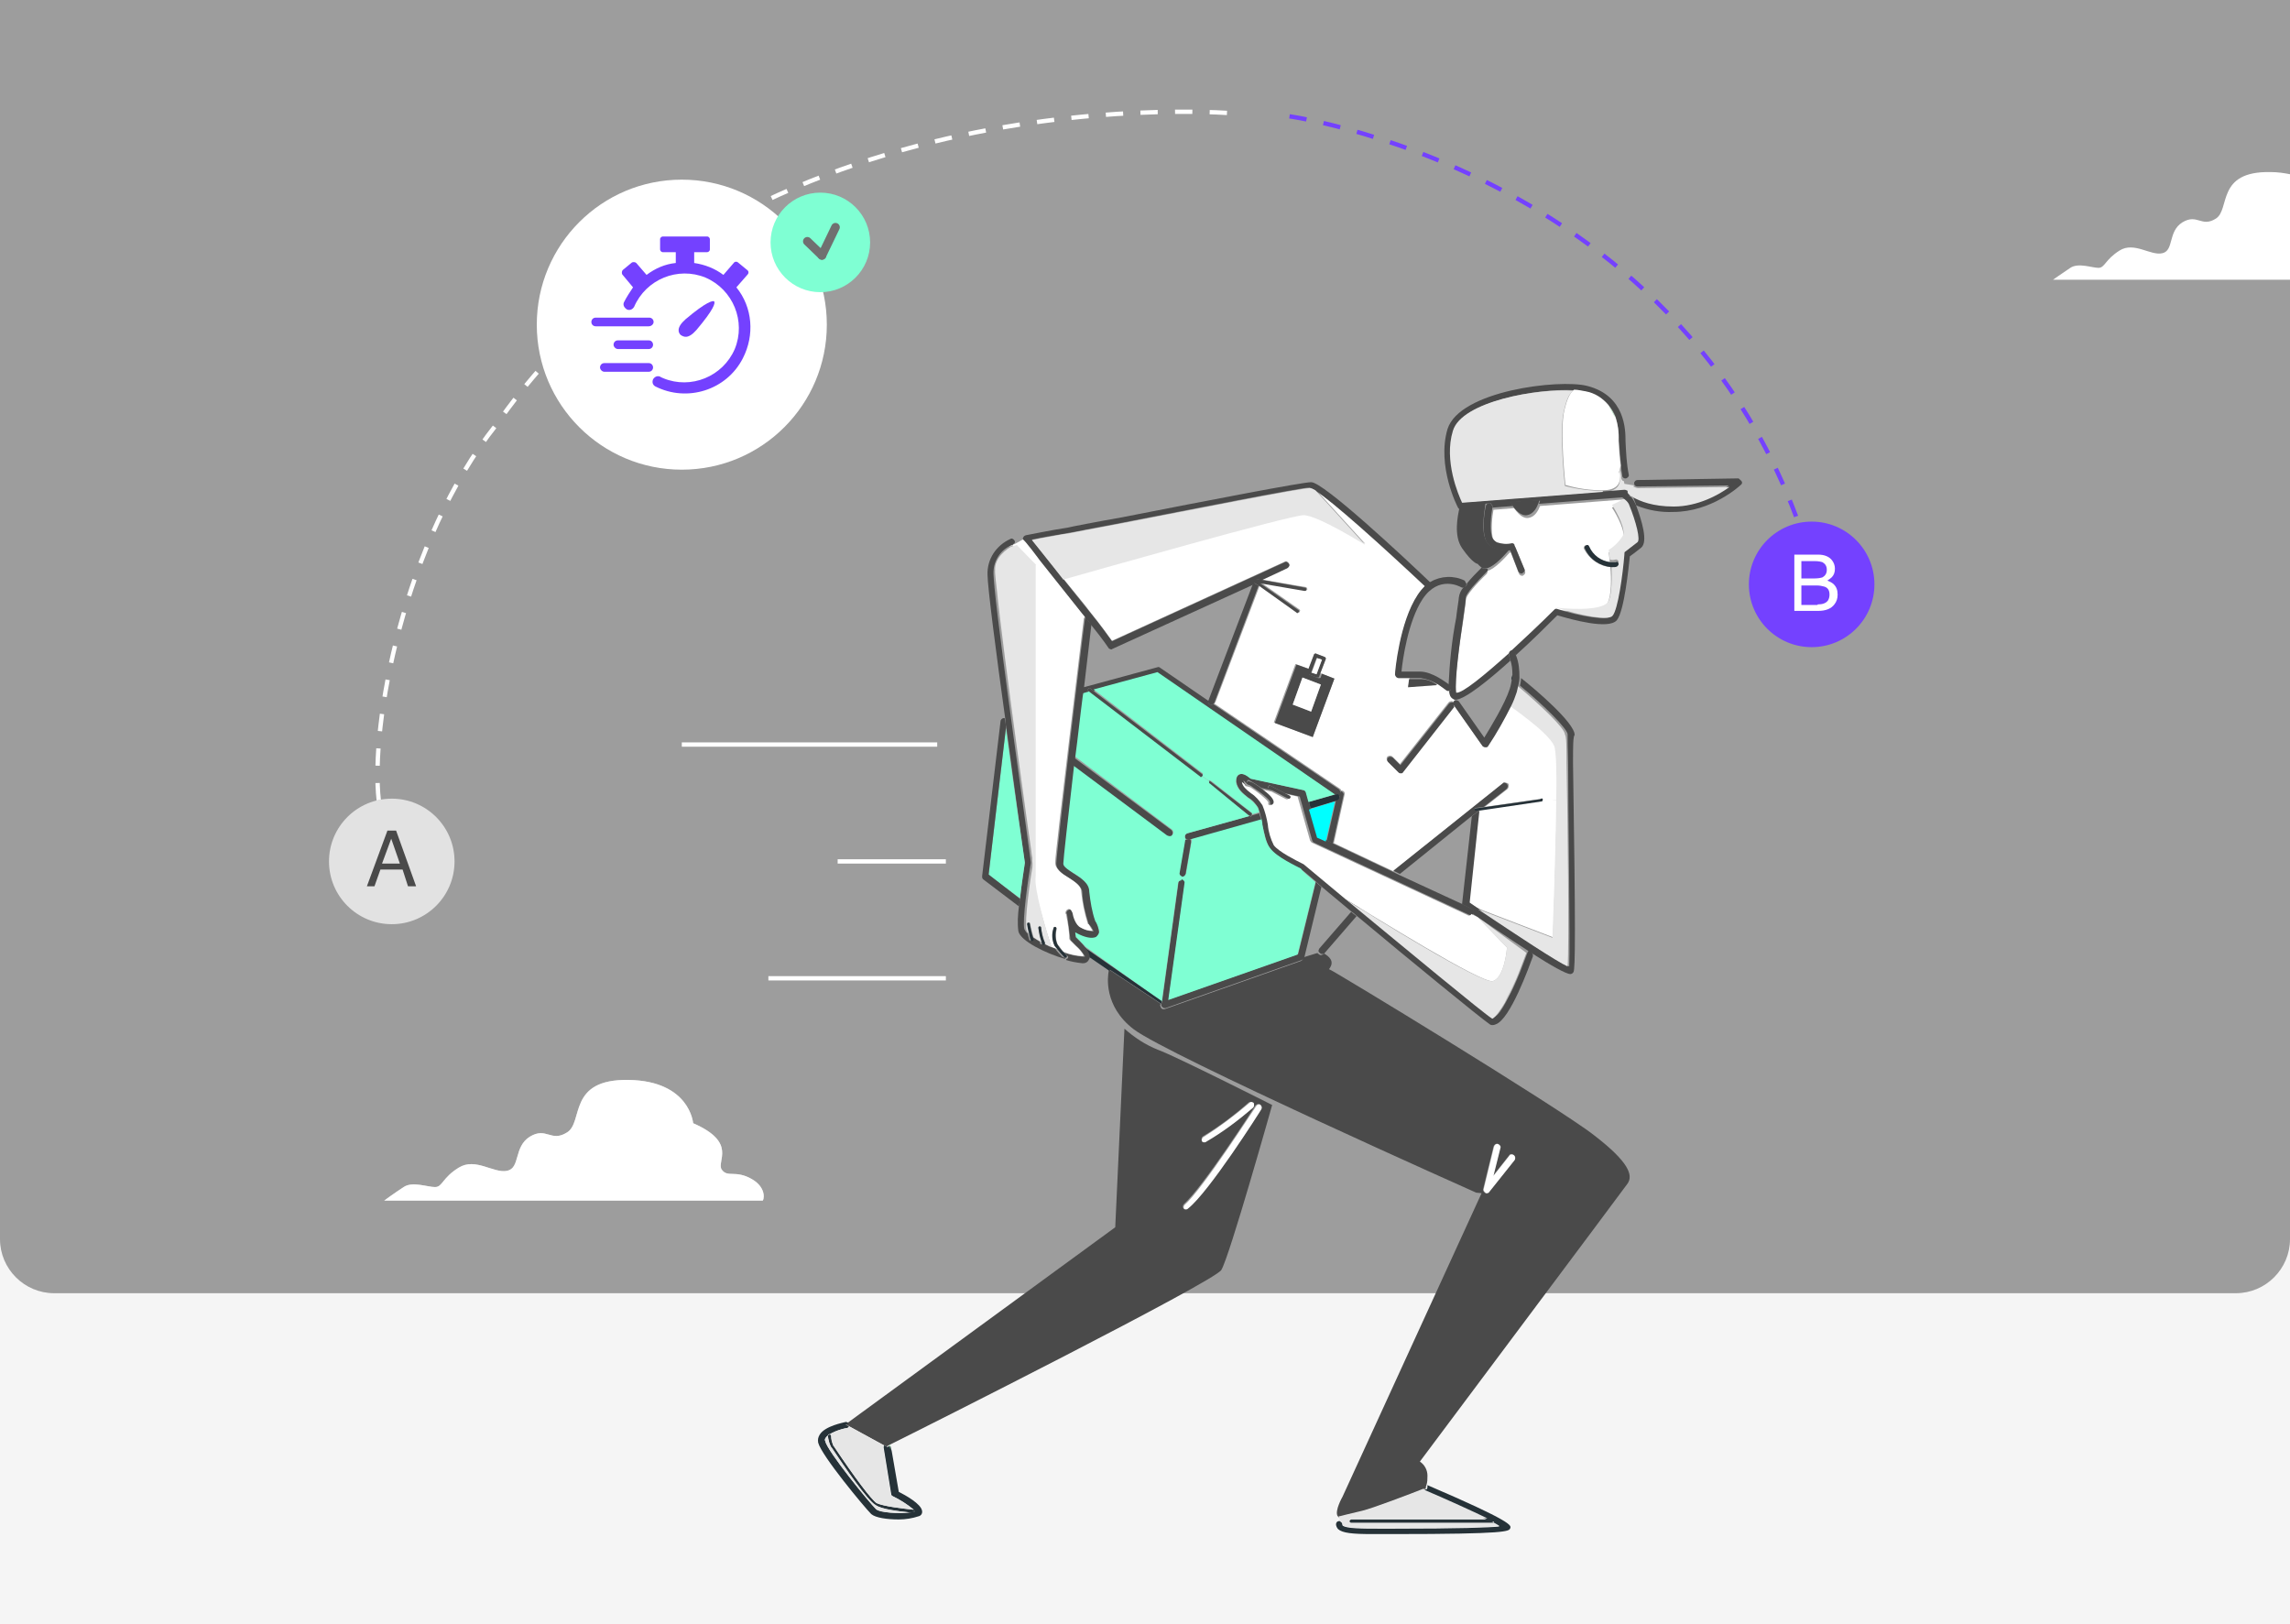
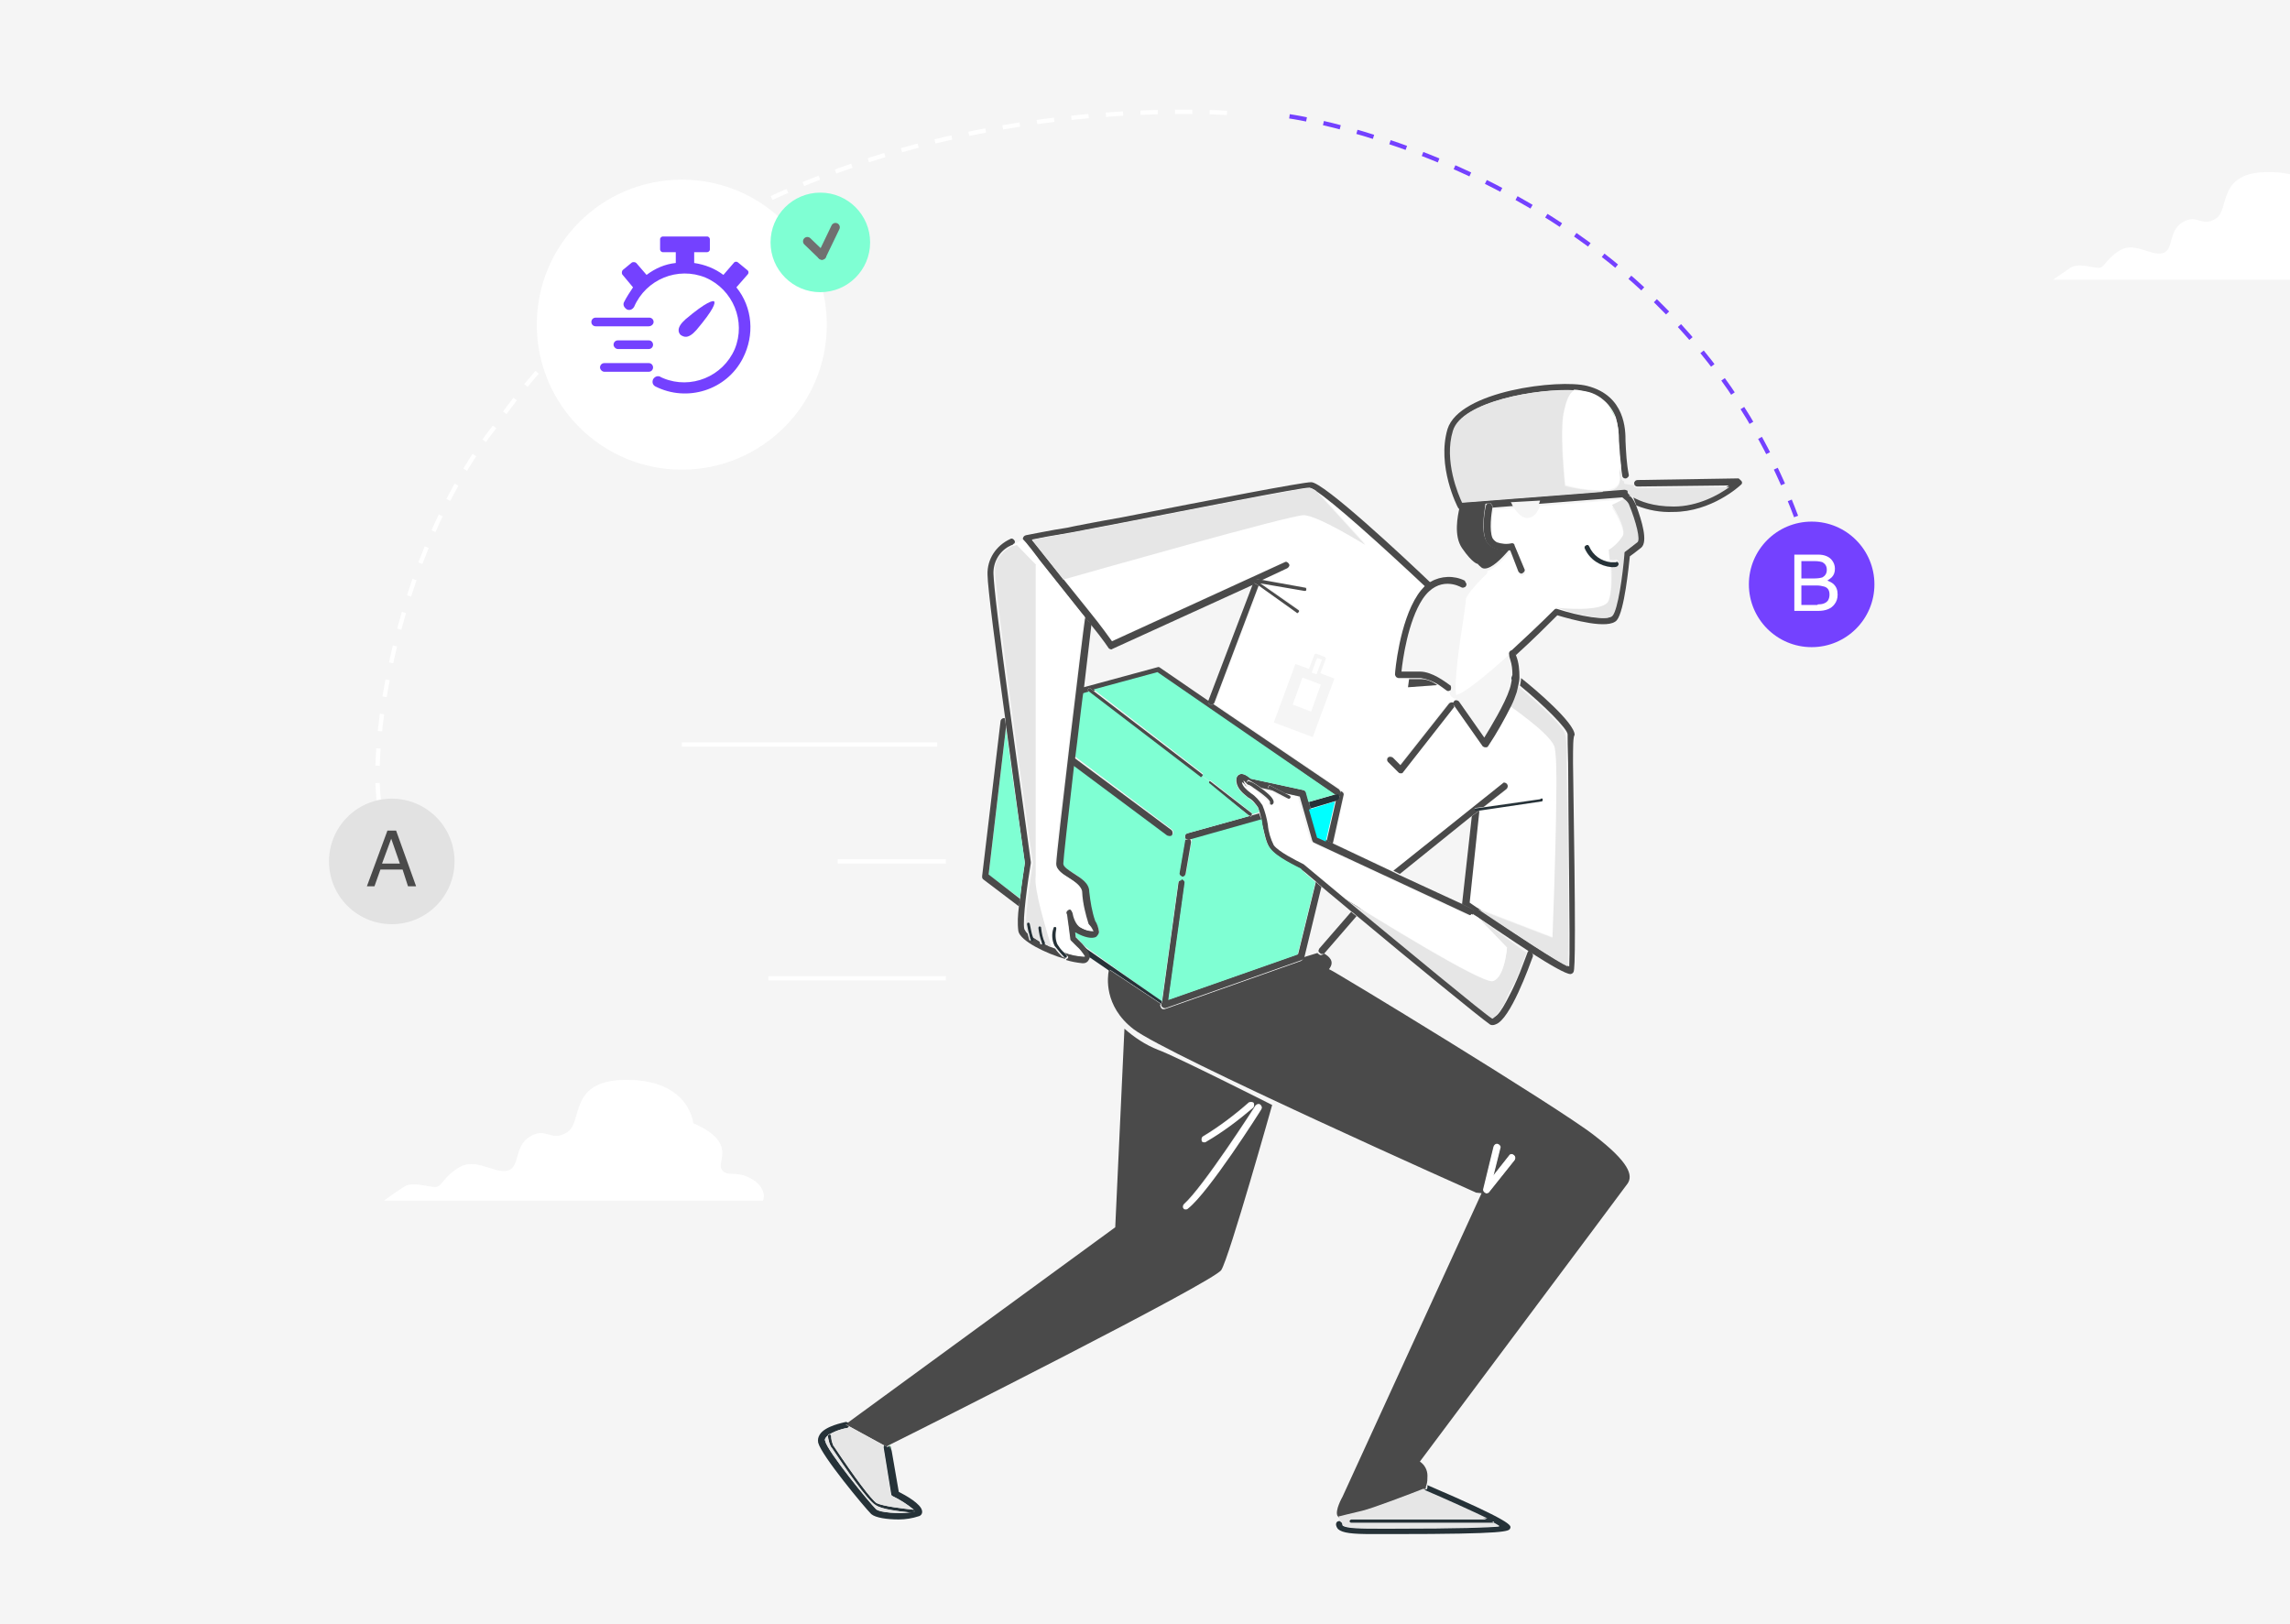
<svg xmlns="http://www.w3.org/2000/svg" version="1.1" id="Capa_1" x="0px" y="0px" viewBox="0 0 423.2 300.2" style="enable-background:new 0 0 423.2 300.2;" xml:space="preserve">
  <style type="text/css">
	.st0{fill:#F5F5F5;}
	.st1{fill:#9D9D9D;}
	.st2{fill:none;stroke:#FFFFFF;stroke-width:0.8;stroke-dasharray:3.2;}
	.st3{fill:none;stroke:#7441FF;stroke-width:0.8;stroke-dasharray:3.2;}
	.st4{fill:#E2E2E2;}
	.st5{fill:#7441FF;}
	.st6{enable-background:new    ;}
	.st7{fill:#4A4A4A;}
	.st8{fill:#FFFFFF;}
	.st9{fill:#E6E6E6;}
	.st10{fill:#263238;}
	.st11{fill:#92E3A9;}
	.st12{fill:#00FFFF;}
	.st13{fill:#7FFFD3;}
	.st14{fill:none;stroke:#FFFFFF;stroke-width:0.8;}
	.st15{fill:none;stroke:#707070;stroke-width:1.6;stroke-linecap:round;}
	.st16{opacity:0.5;fill:#FFFFFF;enable-background:new    ;}
</style>
  <g id="Grupo_185" transform="translate(-357 -1814)">
    <g transform="matrix(1, 0, 0, 1, 357, 1814)">
      <rect id="Rectángulo_55-2" y="0" class="st0" width="423.2" height="300.2" />
    </g>
-     <path id="Rectángulo_56" class="st1" d="M780.2,1814v229c0,5.5-4.5,10-10,10H367c-5.5,0-10-4.5-10-10v-229H780.2z" />
  </g>
  <g>
    <path id="Trazado_462" class="st2" d="M70,147.9c-1.6-13.8,4.6-47.9,21.7-69.4C137.9,12.6,228.8,21,228.8,21" />
    <path id="Trazado_543" class="st3" d="M238.3,21.5c0,0,84.7,11.8,99.5,95.7" />
    <circle id="Elipse_8" class="st4" cx="72.4" cy="159.2" r="11.6" />
    <circle id="Elipse_9" class="st5" cx="334.8" cy="108" r="11.6" />
    <g class="st6">
      <path class="st7" d="M71.6,153.5h1.6l3.7,10.3h-1.5l-1-3.1h-4.1l-1.1,3.1h-1.4L71.6,153.5z M73.9,159.6l-1.6-4.6l-1.7,4.6H73.9z" />
    </g>
    <g class="st6">
      <path class="st8" d="M331.5,102.5h4.5c1.2,0,2.1,0.4,2.6,1.1c0.3,0.4,0.5,0.9,0.5,1.5c0,0.7-0.2,1.2-0.6,1.6    c-0.2,0.2-0.5,0.4-0.8,0.6c0.5,0.2,0.9,0.4,1.2,0.7c0.5,0.5,0.7,1.1,0.7,1.9c0,0.7-0.2,1.3-0.6,1.8c-0.6,0.8-1.6,1.2-3,1.2h-4.4    V102.5z M335.4,106.9c0.6,0,1.1-0.1,1.4-0.2c0.5-0.3,0.8-0.7,0.8-1.4c0-0.7-0.3-1.1-0.8-1.4c-0.3-0.1-0.8-0.2-1.4-0.2h-2.5v3.2    H335.4z M335.9,111.7c0.9,0,1.5-0.2,1.9-0.7c0.2-0.3,0.3-0.7,0.3-1.1c0-0.8-0.3-1.3-1-1.5c-0.4-0.1-0.8-0.2-1.4-0.2h-2.8v3.6    H335.9z" />
    </g>
    <g id="Grupo_134" transform="translate(550 1344.214)">
      <path id="Trazado_463" class="st8" d="M-262.3-1196.4c-0.1,10.6-0.7,25.4-0.7,25.4l-13.8-5.3c-0.6-0.4-1.2-0.8-1.8-1.2l1.8-17l0,0    l11.5-1.7c0.2,0,0.2-0.2,0.2-0.3L-262.3-1196.4z" />
      <path id="Trazado_464" class="st8" d="M-262.6-1206.5c0.4,0.9,0.4,5,0.4,10.1h-2.6l0,0c0-0.2-0.2-0.2-0.3-0.2l-10.5,1.5l4.2-3.3    c0.2-0.2,0.3-0.6,0.2-0.9c-0.2-0.3-0.6-0.3-0.9-0.2l0,0l-20.4,16.3l-11-5.2l2-9c0.1-0.3-0.1-0.6-0.4-0.7l0,0c-0.1,0-0.1,0-0.2,0    c-0.1-0.2-0.1-0.2-0.2-0.3l-23.3-15.8c0.1-0.1,0.2-0.2,0.2-0.2l8.2-21.6c0,0,0,0,0-0.1l7,5c0.1,0,0.1,0.1,0.2,0.1s0.2-0.1,0.2-0.2    c0.1-0.2,0.1-0.3-0.1-0.4l0,0l-7-4.9l8.2,1.4c0.2,0,0.3-0.1,0.3-0.2l0,0c0-0.2-0.1-0.3-0.2-0.4l-8.2-1.4l4.7-2.2    c0.3-0.2,0.5-0.5,0.3-0.8s-0.5-0.5-0.8-0.3l0,0l-31.9,14.6c-0.6-0.8-1.9-2.7-4.1-5.4c-1-1.4-3-3.7-4.9-6.1    c5.4-1.5,41.9-11.9,44.4-11.9c2.6,0,11.4,5.5,11.4,5.5l-9.2-10.1c3.2,2,12.2,10.1,20.4,17.8c-0.6,0.5-1,1.1-1.4,1.7    c-3.4,5.1-4.2,14.3-4.2,14.7c0,0.2,0.1,0.3,0.2,0.5s0.3,0.2,0.5,0.2h1.9l-0.2,1.5l5.4-0.4c0.5,0.3,1,0.7,1.4,1    c0.1,0.1,0.2,0.2,0.4,0.2c0.1,0,0.2,0,0.3-0.1c0,0.2,0.1,0.5,0.1,0.6c0.1,0.4,0.3,0.7,0.7,0.9c0.1,0,0.2,0.1,0.3,0.1    c0.1,0,0.2,0,0.2,0v0.2c-0.2,0-0.2,0.1-0.3,0.1c-0.1,0.1-0.2,0.2-0.2,0.3l0,0c-0.2-0.2-0.6-0.2-0.9,0.1l-9,11.4l-1.4-1.4    c-0.2-0.2-0.6-0.2-0.9,0c-0.2,0.2-0.2,0.6,0,0.8l0,0l1.9,1.9c0.1,0.1,0.2,0.2,0.4,0.2h0.1c0.2,0,0.3-0.1,0.4-0.2l9.4-12    c0-0.1,0.1-0.1,0.1-0.2l5.2,7.4c0.1,0.2,0.3,0.2,0.5,0.2l0,0c0.2,0,0.4-0.1,0.5-0.2c1.6-2.4,3-5,4.3-7.5c0,0,1.8,1.2,3.6,2.7    C-265.5-1209.8-263.2-1207.8-262.6-1206.5z M-307.4-1208l4-10.8l-2.6-1l1-2.6c0.1-0.2,0-0.3-0.2-0.4l-1.5-0.6c-0.1,0-0.2,0-0.2,0    c-0.1,0-0.2,0.1-0.2,0.2l-1,2.6l-2.5-0.9l-4,10.8L-307.4-1208z" />
      <path id="Trazado_465" class="st8" d="M-249.3-1251.5c0.1,0.2,0.2,0.3,0.2,0.5l-0.6-0.6l-2.4,1.2c1,1.5,2.6,4.6,2,5.7    c-0.6,1-1.5,1.9-2.6,2.6c0,0,0.1,0.7,0.2,1.8c-1.8-0.2-3.3-1.3-4-2.9c-0.2-0.2-0.4-0.3-0.6-0.2c-0.2,0.2-0.3,0.4-0.2,0.6    c1,1.9,2.8,3.2,4.9,3.4c0.2,2.2,0.2,5.2-0.5,6.6c-1,2.3-9.6,1.3-9.6,1.3l0.1,0.1c-0.2,0-0.2,0.1-0.3,0.2c-2.6,2.6-5.5,5.4-8.2,7.8    c-4.8,4.3-8.9,7.6-10,7.6c-0.4-2.4,0.6-9.4,1.3-13.7c0.3-2.2,0.5-3.4,0.5-3.9c0-0.7,2-3,3.8-4.7c0.2-0.2,0.2-0.4,0.2-0.6    c1.4-0.4,3.2-2.4,4.1-3.4h0.2l1.5,3.9c0.1,0.2,0.3,0.4,0.6,0.4c0.1,0,0.2,0,0.2-0.1c0.3-0.1,0.5-0.5,0.3-0.8l0,0l-1.7-4.3    c-0.1-0.2-0.4-0.4-0.6-0.4c-0.9,0.2-1.8,0.1-2.7-0.2c-0.2-0.2-0.5-0.3-0.6-0.5c-0.1-0.1-0.2-0.2-0.2-0.3c-0.6-1.5-0.2-4.6,0-5.6    l3.8-0.3c0.6,0.8,1.5,2,2.7,1.8s1.8-1.4,2.1-2.2l15.4-1.2C-249.9-1252-249.6-1251.7-249.3-1251.5z" />
      <path id="Trazado_466" class="st7" d="M-228.1-1255.2c0.1,0.2,0,0.5-0.2,0.6c-0.2,0.2-5.4,5-12.5,5c-2.3,0.1-4.6-0.3-6.8-1.2    c-0.2-0.6-0.5-1.2-0.6-1.7l-0.1-0.1c1.3,0.7,3.6,1.7,7.5,1.7c4.6,0,8.4-2.2,10.3-3.6l-16.9,0.2l0,0c-0.3,0-0.6-0.2-0.6-0.6    c0-0.1,0-0.2,0.1-0.3c0.1-0.2,0.3-0.3,0.6-0.3l18.6-0.3l0,0C-228.5-1255.6-228.2-1255.4-228.1-1255.2z" />
      <path id="Trazado_467" class="st9" d="M-247.3-1254l16.9-0.2c-1.9,1.4-5.8,3.6-10.3,3.6c-3.9,0-6.2-1-7.5-1.7    c-0.1-0.2-0.2-0.2-0.4-0.2c-0.3-0.2-0.6-0.4-0.8-0.6s-0.3-0.2-0.6-0.2l-3.8,0.3v-0.2c2.1-0.2,3.7-1,3-3.4c0.1-0.3,0.2-0.7,0.2-1    c0.1,0.6,0.2,1.2,0.2,1.8c0.1,0.2,0.2,0.5,0.5,0.5l0.1,0.5l1.8,0.3c-0.1,0.1-0.1,0.2-0.1,0.3C-248-1254.3-247.7-1254-247.3-1254    L-247.3-1254z" />
      <path id="Trazado_468" class="st7" d="M-247.6-1250.7c1,2.7,2.2,6.6,0.9,7.7c-1,0.8-1.8,1.4-2.1,1.6c-0.2,1.8-1,10.1-2.4,11.8    c-1.5,1.8-8.3-0.1-11-0.9c-1.7,1.7-4.6,4.6-7.7,7.4c-0.1-0.2-0.1-0.2-0.1-0.4c-0.1-0.3-0.5-0.5-0.8-0.3c-0.1,0-0.2,0.1-0.2,0.1    l0,0c2.6-2.4,5.5-5.1,8.2-7.8c0.1-0.1,0.2-0.2,0.3-0.2c0.1,0,0.2,0,0.2,0c4.2,1.4,9.3,2.2,10,1.4c1-1.1,1.8-7.6,2.2-11.4    c0-0.2,0.1-0.3,0.2-0.5c0,0,0.9-0.6,2.2-1.7c0.6-0.4-0.2-3.8-1.6-7.1c-0.1-0.2-0.1-0.3-0.2-0.5c-0.1-0.1-0.1-0.2-0.1-0.3    c-0.2-0.3,0-0.6,0.3-0.8c0.1,0,0.2-0.1,0.3,0c0.2,0,0.3,0.2,0.4,0.2l0.1,0.1C-248.1-1251.8-247.8-1251.2-247.6-1250.7z" />
      <path id="Trazado_469" class="st9" d="M-249-1251.1c1.4,3.4,2.2,6.7,1.6,7.1c-1.4,1.1-2.2,1.7-2.2,1.7c-0.2,0.1-0.2,0.2-0.2,0.5    c-0.3,3.8-1.2,10.3-2.2,11.4c-0.7,0.9-5.8,0-10-1.4c-0.1,0-0.2,0-0.2,0l-0.1-0.1c0,0,8.6,1,9.6-1.3c0.6-1.4,0.6-4.4,0.5-6.6    c0.2,0,0.2,0,0.3,0c0.2,0,0.5,0,0.7-0.1s0.4-0.3,0.3-0.6c-0.1-0.2-0.3-0.4-0.6-0.3s-0.6,0.1-1,0c-0.1-1-0.2-1.8-0.2-1.8    c1-0.6,1.9-1.5,2.6-2.6c0.6-1.1-1-4.2-2-5.7l2.4-1.2L-249-1251.1z" />
      <path id="Trazado_470" class="st7" d="M-248.7-1252.6c-0.1,0-0.2,0-0.3,0c-0.3,0.2-0.5,0.5-0.3,0.8c0.1,0.1,0.1,0.2,0.1,0.3    c-0.3-0.2-0.6-0.5-1-0.8l-15.4,1.2c0.2-0.4,0.2-0.6,0.2-0.6l-5.4,0.3c0.2,0.2,0.2,0.5,0.4,0.7l-3.8,0.3c0,0,0,0,0-0.1    c0.1-0.2-0.1-0.5-0.3-0.6c0,0,0-0.1,0.1-0.1h-0.2h-0.1h-0.1l-5,0.6c0,0-0.1,0.2-0.2,0.6c-0.2,0-0.4-0.2-0.5-0.3    c-0.2-0.3-4-7.8-2-14.6c2.2-7.1,20.6-9.3,25.8-8c7.1,1.8,7.1,8.2,7.1,10.2c0.1,2.1,0.2,4.2,0.6,6.2c0.1,0.3-0.2,0.6-0.5,0.7l0,0    c-0.1,0-0.2,0-0.2,0c-0.2,0-0.5-0.2-0.5-0.5c-0.1-0.6-0.2-1.2-0.2-1.8c-0.2-1.5-0.3-3.1-0.4-4.6c0-1.5-0.2-3-0.6-4.4    c-0.3-0.8-0.7-1.5-1.3-2.2c-1.1-1.3-2.6-2.1-4.2-2.5c-0.6-0.2-1.4-0.2-2.1-0.3c-6.8-0.4-20.7,2.1-22.3,7.4    c-1.7,5.5,1,11.8,1.7,13.3l26-2l3.8-0.3c0.2,0,0.4,0.1,0.6,0.2C-249.3-1253.1-249-1252.8-248.7-1252.6z" />
      <path id="Trazado_471" class="st7" d="M-255.4-1134.4c6.5,5,7.2,7.4,6.2,8.9c-1,1.4-38.4,51.4-38.4,51.4c0.9,0.6,1.4,1.6,1.4,2.6    c0,0.6,0,1.2-0.2,1.8c-0.1,0.2-0.1,0.4-0.1,0.6c0,0-0.2,0.1-0.6,0.2c-2.1,0.8-9.6,3.7-11.4,4.1c-2.2,0.5-4.1,1-4.1,1    c-0.1-0.1-0.1-0.2-0.2-0.2c-0.6-1,0.9-3.6,0.9-3.6l25.7-56.1l-1-0.1c0,0-57-25.4-63.3-30.2c-5.6-4.3-4.8-9.8-4.6-10.8    c0-0.1,0.1-0.2,0.1-0.2l9.5,6.3l-0.1,0.2c0,0.2,0.1,0.4,0.2,0.6c0.1,0.1,0.2,0.2,0.4,0.2c0.1,0,0.2,0,0.2,0l25.2-8.9    c0.2-0.1,0.3-0.2,0.4-0.4l0.1-0.3l2.6-0.8c0,0.1,0.1,0.2,0.2,0.2c0.1,0.1,0.2,0.2,0.4,0.2c0.2,0,0.3-0.1,0.5-0.2l0.1-0.1    c0.8,0.5,2.1,1.4,0.9,2.9C-304.3-1165.3-261.9-1139.5-255.4-1134.4z M-270.1-1129.9c0.2-0.2,0.2-0.6-0.2-0.9    c-0.2-0.2-0.6-0.2-0.8,0.1l-3,3.8l1.3-5.2c0.1-0.3-0.2-0.6-0.5-0.7s-0.6,0.2-0.7,0.5l-1.9,7.8c-0.1,0.3,0.1,0.6,0.3,0.7    c0.1,0,0.2,0.1,0.2,0.1c0.2,0,0.4-0.1,0.5-0.2L-270.1-1129.9z" />
      <path id="Trazado_472" class="st8" d="M-250.8-1257c0.7,2.5-0.9,3.4-3,3.4c-2.3,0-4.6-0.3-6.9-1c0,0-1.1-10.1-0.2-13.8    c0.4-1.7,0.9-3.1,1.8-3.8c0.7,0,1.4,0.2,2.1,0.3c1.7,0.3,3.1,1.2,4.2,2.5c0.5,0.7,0.9,1.4,1.3,2.2c0.5,1.4,0.7,2.9,0.6,4.4    c0.1,1.5,0.2,3.1,0.4,4.6C-250.6-1257.6-250.7-1257.3-250.8-1257z" />
      <path id="Trazado_473" class="st10" d="M-250.9-1240.1c0.1,0.2-0.1,0.5-0.3,0.6l0,0c-0.2,0.1-0.5,0.1-0.7,0.1c-0.1,0-0.2,0-0.3,0    c-2.1-0.2-4-1.4-4.9-3.4c-0.1-0.2-0.1-0.5,0.2-0.6c0.2-0.2,0.5-0.1,0.6,0.2c0.7,1.6,2.2,2.7,4,2.9c0.3,0,0.6,0,1,0    C-251.3-1240.5-251-1240.4-250.9-1240.1L-250.9-1240.1z" />
      <path id="Trazado_474" class="st11" d="M-252.8-1269.2c0.6,0.6,1,1.4,1.3,2.2C-251.9-1267.8-252.3-1268.6-252.8-1269.2z" />
      <path id="Trazado_475" class="st9" d="M-253.8-1253.5v0.2l-26,2c-0.7-1.5-3.4-7.8-1.7-13.3c1.6-5.4,15.6-7.9,22.3-7.4    c-1,0.6-1.4,2.1-1.8,3.8c-0.9,3.7,0.2,13.8,0.2,13.8C-258.5-1253.8-256.1-1253.5-253.8-1253.5z" />
      <path id="Trazado_476" class="st7" d="M-259.3-1203.2c0.5,31.5,0.4,38,0.1,38.6c-0.1,0.2-0.2,0.3-0.5,0.4h-0.1    c-0.8,0-3.6-1.6-7.2-3.9c-0.1-0.1-0.2-0.2-0.2-0.2h-0.1c-3.1-2-6.9-4.6-10.5-7l0.1-0.1c0.2-0.3,0-0.6-0.3-0.8l-1.8-0.9v-0.1    l1.8-16.2l1.4-1l-1.8,17c0.6,0.4,1.1,0.8,1.8,1.2c7.1,5,14.6,9.8,16.6,10.6c0.2-3.7-0.2-28.1-0.2-37.5c-0.1-3-0.1-5-0.1-5.4    c0-1-4.4-5.4-8.8-9c0.1-0.5,0.2-1,0.2-1.4c2.8,2.2,9.9,8.3,9.9,10.5C-259.3-1208.1-259.3-1206.1-259.3-1203.2z" />
      <path id="Trazado_477" class="st9" d="M-260.5-1203.1c0.2,9.5,0.5,33.8,0.2,37.5c-2-0.9-9.4-5.8-16.6-10.6l13.8,5.3    c0,0,0.6-14.9,0.7-25.4c0.1-5.1,0-9.2-0.4-10.1c-0.6-1.3-2.6-3.1-4.5-4.6s-3.6-2.7-3.6-2.7c0.4-0.8,0.7-1.6,1-2.5    c0.2-0.4,0.2-0.9,0.3-1.3c4.4,3.7,8.8,7.9,8.8,9C-260.5-1208.1-260.5-1206-260.5-1203.1z" />
      <path id="Trazado_478" class="st10" d="M-264.9-1196.4L-264.9-1196.4c0,0.2-0.1,0.3-0.2,0.3l-11.5,1.7l-0.6,0.1h-0.1    c-0.2,0-0.3-0.1-0.3-0.2c0-0.2,0.1-0.3,0.2-0.3l0,0l1.5-0.2l10.5-1.5C-265-1196.8-264.9-1196.6-264.9-1196.4z" />
-       <path id="Trazado_479" class="st7" d="M-270.9-1251.5l5.4-0.3c0,0-0.1,0.3-0.2,0.6c-0.3,0.8-0.9,2-2.1,2.2c-1.1,0.2-2.2-1-2.7-1.8    C-270.6-1251-270.8-1251.2-270.9-1251.5z" />
      <path id="Trazado_480" class="st7" d="M-266.9-1168.1c0.2,0.2,0.2,0.4,0.2,0.6c-0.7,1.9-4.2,11.7-6.9,12.6    c-0.4,0.2-0.9,0.2-1.2-0.1c-1.5-1-14.7-11.8-24.4-19.9c-0.3-0.2-0.6-0.6-1-0.8c-2.1-1.8-4-3.3-5.5-4.6c-0.4-0.3-0.7-0.6-1-0.9    c-1.5-1.3-2.6-2.2-2.9-2.4c-0.6-0.3-4.5-2.1-5.7-3.8c-0.7-1-1-2.7-1.4-4.3c-0.1-0.4-0.2-0.8-0.2-1.2c-0.1-0.4-0.2-0.8-0.3-1.2    c-0.1-0.3-0.2-0.6-0.3-0.9c-0.5-0.7-1-1.4-1.8-1.8c-1-0.8-2-1.6-2.2-2.9c-0.1-0.7,0.1-1.2,0.6-1.4c0.6-0.3,1.5,0.3,2.1,0.8    l9.7,2.1c0.2,0.1,0.4,0.2,0.5,0.4l0.5,1.8l0.3,1.2l1.5,5.2l1.6,0.7l1.1,0.6l11,5.2l1.2,0.6l11.7,5.4l1.8,0.9    c0.3,0.2,0.4,0.5,0.3,0.8l-0.1,0.1l0,0c-0.2,0.2-0.5,0.3-0.7,0.2l-28.8-13.4c-0.2-0.1-0.2-0.2-0.3-0.4l-2.3-8.1l-2.7-0.6l-2.7-1.4    c-0.2-0.1-0.3-0.1-0.4,0.1s-0.1,0.3,0.1,0.4l0,0l0.8,0.4l-2.2-0.5c-0.7-0.5-1.5-1-2.2-1.4c-0.2-0.1-0.3-0.1-0.4,0.1    s-0.1,0.3,0.1,0.4c0.2,0.2,0.6,0.3,0.8,0.5l-0.7-0.2c-0.1,0-0.2-0.1-0.3-0.2c-0.2-0.2-0.4-0.4-0.6-0.6l0,0    c0.1,0.8,0.8,1.4,1.7,2.1c0.9,0.6,1.6,1.4,2.1,2.2c0.5,1.1,0.8,2.3,1,3.6c0.2,1.4,0.6,2.6,1.1,3.8c0.9,1.3,4.1,2.9,5.3,3.4    c0.1,0,0.1,0.1,0.2,0.1c2.2,1.9,5,4.2,7.8,6.5c11.4,9.4,25.4,21.1,27,22c0,0,0.1,0.1,0.2,0c0.6-0.2,1.4-1.4,2.2-2.9    c0.6-1.1,1.3-2.5,1.9-3.9c0.8-1.8,1.4-3.6,2-5.1c0-0.1,0.1-0.1,0.1-0.2c0.2-0.2,0.4-0.3,0.6-0.2h0.1    C-267.1-1168.3-267-1168.2-266.9-1168.1z" />
      <path id="Trazado_481" class="st9" d="M-267.9-1168.1c-0.1,0.1-0.1,0.1-0.1,0.2c-0.6,1.5-1.2,3.3-2,5.1c-0.7,1.3-1.4,2.6-1.9,3.9    c-0.9,1.5-1.7,2.6-2.2,2.9c-0.1,0.1-0.2,0-0.2,0c-1.5-0.9-15.6-12.6-27-22c4.7,3,25.3,15.8,27.2,15.1c2.2-0.7,2.6-6.2,2.6-6.2    l-5.4-5.6L-267.9-1168.1z" />
      <path id="Trazado_482" class="st7" d="M-268.3-1239.1c0.2,0.3,0,0.6-0.3,0.8l0,0c-0.1,0-0.2,0.1-0.2,0.1c-0.2,0-0.5-0.2-0.6-0.4    l-1.5-3.9h-0.2c-1.1,0.1-3.5,0-4.3-1.8c-0.9-2.2-0.1-6.2,0-6.4c0-0.2,0.2-0.4,0.4-0.5h0.1h0.1h0.1c0.1,0,0.1,0,0.2,0.1    c0.2,0.2,0.3,0.4,0.3,0.6c0,0,0,0,0,0.1c-0.2,1.1-0.6,4.2,0,5.6c0.1,0.2,0.2,0.2,0.2,0.3c0.2,0.2,0.4,0.4,0.6,0.5    c0.9,0.3,1.8,0.4,2.7,0.2c0.3-0.1,0.6,0.1,0.6,0.4L-268.3-1239.1z" />
      <path id="Trazado_483" class="st7" d="M-269.8-1223c0.5,1.3,0.6,2.6,0.6,4c0,0.5-0.1,1-0.2,1.4s-0.2,0.9-0.3,1.3    c-0.3,0.9-0.6,1.7-1,2.5c-1.3,2.6-2.7,5.1-4.3,7.5c-0.1,0.2-0.3,0.2-0.5,0.2l0,0c-0.2,0-0.4-0.1-0.5-0.2l-5.2-7.4l-0.1-0.1    c-0.1-0.2-0.2-0.4-0.1-0.6c0-0.1,0.1-0.2,0.2-0.3c0.1-0.1,0.2-0.1,0.3-0.1c0.2,0,0.4,0.1,0.5,0.2l4.7,6.7c1.1-1.8,3.8-6.2,4.7-9    c0.2-0.6,0.3-1.2,0.4-1.8c0-0.2,0-0.6,0.1-0.8c0-1-0.1-1.9-0.4-2.8c-0.1-0.3-0.2-0.6-0.2-0.9c-0.1-0.2,0-0.6,0.2-0.7    c0.2-0.2,0.6-0.2,0.8,0.1c0.1,0.1,0.1,0.1,0.1,0.2C-269.9-1223.3-269.9-1223.2-269.8-1223z" />
      <path id="Trazado_484" class="st8" d="M-270.2-1130.7c0.2,0.2,0.3,0.6,0.1,0.9l-4.7,5.9c-0.1,0.2-0.3,0.2-0.5,0.2    c-0.1,0-0.2,0-0.2-0.1c-0.2-0.2-0.4-0.4-0.3-0.7l1.9-7.8c0.1-0.3,0.4-0.6,0.7-0.5s0.6,0.4,0.5,0.7l-1.3,5.2l3-3.8    C-270.9-1130.9-270.5-1130.9-270.2-1130.7z" />
      <path id="Trazado_485" class="st10" d="M-270.5-1219.3c0,0.2,0,0.6-0.1,0.8C-270.7-1218.7-270.7-1219-270.5-1219.3L-270.5-1219.3z    " />
      <path id="Trazado_486" class="st10" d="M-286.1-1069.7c15.6,6.7,15.4,7.4,15.2,7.9c-0.2,0.6-0.4,1.1-21.7,1.1h-2.2    c-0.6,0-1.1,0-1.7,0c-3.6,0-5.4-0.2-6.2-0.9c-0.2-0.2-0.4-0.6-0.4-0.9s0.2-0.6,0.6-0.6c0.1,0,0.2,0,0.2,0.1    c0.2,0.1,0.4,0.3,0.4,0.6c0,0,0,0,0,0.1c0.6,0.6,3.7,0.6,7,0.6h2.2c12.5,0,17.8-0.2,19.8-0.4c-0.2-0.2-0.6-0.3-1-0.6    c-0.4-0.2-0.7-0.4-1.2-0.6c-2.9-1.4-7.4-3.4-11.5-5.2c-0.2-0.1-0.2-0.2-0.3-0.3c0.4-0.2,0.6-0.2,0.6-0.2c0.1-0.2,0.1-0.4,0.1-0.6    C-286.2-1069.8-286.2-1069.8-286.1-1069.7z" />
-       <path id="Trazado_487" class="st7" d="M-270.9-1223.7L-270.9-1223.7c-0.2,0.2-0.2,0.5-0.2,0.7c0.1,0.2,0.2,0.6,0.2,0.9    c-4,3.6-8.2,7-10,7.2c-0.1,0-0.2,0-0.2,0c-0.1,0-0.2,0-0.3-0.1c-0.4-0.2-0.6-0.5-0.7-0.9c0-0.2-0.1-0.4-0.1-0.6    c0.1,0,0.1-0.1,0.2-0.1c0.2-0.2,0.2-0.6-0.1-0.9c0,0-0.1-0.1-0.2-0.1c0.2-4.2,0.6-8.3,1.4-12.4c0.2-1.8,0.5-3.4,0.5-3.8    c0.1-0.7,0.4-1.4,0.9-1.9c0.2,0,0.4-0.2,0.5-0.3c0.1-0.2,0.1-0.2,0.1-0.4c0.8-1,1.8-2,2.7-2.9c0.3,0.2,0.8,0.2,1.1,0.2    c0.1,0.2,0,0.5-0.2,0.6c-1.8,1.8-3.8,4-3.8,4.7c0,0.4-0.2,1.7-0.5,3.9c-0.6,4.2-1.6,11.3-1.3,13.7    C-279.8-1216-275.7-1219.4-270.9-1223.7z" />
      <path id="Trazado_488" class="st7" d="M-271.5-1199.3c0.2,0.2,0.2,0.6-0.1,0.9l-4.2,3.3l-1.5,0.2c-0.2,0-0.2,0.2-0.2,0.3l0,0    c0,0.2,0.2,0.2,0.3,0.2h0.1l0.6-0.1l0,0l-1.4,1l-13.4,10.8l-1.2-0.6l20.4-16.3C-272.1-1199.6-271.7-1199.6-271.5-1199.3z" />
      <path id="Trazado_489" class="st8" d="M-270-1162.8c-0.6,1.4-1.3,2.8-1.9,3.9C-271.3-1160.3-270.6-1161.6-270-1162.8z" />
      <path id="Trazado_490" class="st7" d="M-275.4-1244.4c0.8,1.8,3.2,1.9,4.3,1.8c-0.9,1-2.6,3-4.1,3.4c-0.4,0.1-0.8,0.1-1.1-0.2    c-0.2-0.2-0.4-0.3-0.6-0.6c0,0-0.9,0-2.9-2.9c-1.6-2.3-0.8-6-0.5-7.4c0.1-0.3,0.2-0.6,0.2-0.6l5-0.6c-0.2,0.1-0.4,0.2-0.4,0.5    C-275.5-1250.5-276.4-1246.5-275.4-1244.4z" />
      <path id="Trazado_491" class="st8" d="M-276.9-1174.7l5.4,5.6c0,0-0.4,5.5-2.6,6.2c-1.9,0.6-22.4-12.2-27.2-15.1    c-2.9-2.4-5.5-4.6-7.8-6.5c-0.1,0-0.1-0.1-0.2-0.1c-1.2-0.6-4.4-2.2-5.3-3.4c-0.6-1.2-1-2.5-1.1-3.8c-0.2-1.2-0.5-2.4-1-3.6    c-0.6-0.9-1.3-1.7-2.1-2.2c-0.9-0.7-1.6-1.3-1.7-2.1l0,0c0.2,0.2,0.5,0.3,0.6,0.6c0.1,0.1,0.2,0.2,0.3,0.2l0.7,0.2l0,0    c2.1,1.4,3.4,2.6,3.3,2.9c-0.1,0.2,0,0.3,0.2,0.4c0.1,0,0.1,0,0.2,0s0.2-0.1,0.2-0.2c0.3-0.7-0.9-1.8-2.2-2.8l2.2,0.5l2.7,1.4    c0.1,0,0.1,0,0.2,0s0.2-0.1,0.2-0.2c0.1-0.2,0-0.3-0.1-0.4l0,0l-0.9-0.5l2.7,0.6l2.3,8.1c0.1,0.2,0.2,0.3,0.3,0.4l28.8,13.4    c0.2,0.2,0.6,0.1,0.7-0.2L-276.9-1174.7z" />
      <path id="Trazado_492" class="st9" d="M-273.9-1062.8c0.4,0.2,0.7,0.4,1,0.6c-2,0.2-7.2,0.4-19.8,0.4h-2.2c-3.3,0-6.5,0-7-0.6    c0,0,0,0,0-0.1c0-0.2-0.2-0.5-0.4-0.6c-0.2-0.3-0.2-0.7-0.3-1.1c0,0.1,0.1,0.2,0.2,0.2c0,0,1.9-0.5,4.1-1    c1.8-0.4,9.4-3.3,11.4-4.1c0.1,0.2,0.2,0.2,0.3,0.3c4.2,1.8,8.6,3.8,11.5,5.2h-25.2c-0.2,0-0.3,0.2-0.3,0.3c0,0.2,0.2,0.3,0.3,0.3    h26.4V-1062.8z" />
      <path id="Trazado_493" class="st10" d="M-274.1-1244.5c0.2,0.2,0.4,0.4,0.6,0.5C-273.7-1244.1-273.9-1244.3-274.1-1244.5z" />
      <path id="Trazado_494" class="st10" d="M-273.9-1062.8L-273.9-1062.8h-26.4c-0.2,0-0.3-0.2-0.3-0.3s0.2-0.3,0.3-0.3h25.2    C-274.6-1063.2-274.2-1063-273.9-1062.8z" />
      <path id="Trazado_495" class="st10" d="M-274.8-1251.2h0.2c0,0.1,0,0.1-0.1,0.1C-274.6-1251.2-274.7-1251.2-274.8-1251.2    L-274.8-1251.2z" />
      <path id="Trazado_496" class="st7" d="M-279-1236.3c0,0.2,0,0.3-0.1,0.4c-0.1,0.2-0.2,0.2-0.5,0.3c-0.2,0-0.2,0-0.4-0.1    c-0.2-0.1-4.1-2.3-7.1,2.2c-2.7,4.1-3.7,11.3-3.9,13.4h3.4c2.3,0,4.8,2,5.4,2.4c0.1,0.1,0.1,0.1,0.2,0.1c0.2,0.2,0.2,0.6,0.1,0.9    c-0.1,0.1-0.1,0.1-0.2,0.1c-0.1,0.1-0.2,0.1-0.3,0.1s-0.3-0.1-0.4-0.2c-0.5-0.4-1-0.7-1.4-1c-1-0.6-2-1-3.2-1.2h-4.1    c-0.2,0-0.3-0.1-0.5-0.2c-0.1-0.2-0.2-0.3-0.2-0.5c0-0.4,0.8-9.6,4.2-14.7c0.4-0.6,0.9-1.2,1.4-1.7c0.3-0.2,0.6-0.5,1-0.7    c1.9-1.1,4.3-1.2,6.3-0.2C-279.2-1236.6-279-1236.4-279-1236.3z" />
      <path id="Trazado_497" class="st7" d="M-281.3-1213.7L-281.3-1213.7c0.1,0.2,0.1,0.2,0,0.2l-9.4,12c-0.1,0.2-0.2,0.2-0.4,0.2h-0.1    c-0.2,0-0.3-0.1-0.4-0.2l-1.9-1.9c-0.2-0.2-0.2-0.6,0-0.8l0,0c0.2-0.2,0.6-0.2,0.9,0l1.4,1.4l9-11.4c0.2-0.2,0.6-0.3,0.9-0.1l0,0    C-281.4-1214.1-281.4-1213.9-281.3-1213.7z" />
      <path id="Trazado_498" class="st7" d="M-284.4-1217.6l-5.4,0.4l0.2-1.5h2.2C-286.4-1218.7-285.3-1218.3-284.4-1217.6z" />
      <path id="Trazado_499" class="st7" d="M-285.6-1236.5c-0.3,0.2-0.7,0.5-1,0.7c-8.2-7.7-17.2-15.8-20.4-17.8    c-0.3-0.2-0.6-0.4-1-0.5c-1.7,0-22.3,4.1-34.7,6.5c-5.4,1-9.2,1.8-10,1.9c-1,0.2-2.3,0.4-3.5,0.6s-2.4,0.5-3.1,0.6    c1.1,1.4,3.4,4.4,5.8,7.3c1.9,2.4,3.8,4.7,4.9,6.1c2.2,2.7,3.5,4.6,4.1,5.4l31.9-14.6c0.3-0.2,0.6,0,0.8,0.3    c0.2,0.3,0,0.6-0.3,0.8l0,0l-4.7,2.2l-1.2-0.2c-0.2,0-0.2,0.1-0.3,0.2c-0.1,0.2,0,0.3,0.1,0.4l0.1,0.1c-0.1,0.1-0.2,0.2-0.2,0.2    v0.1l-26.1,11.9c-0.1,0.1-0.2,0.1-0.2,0.1c-0.2,0-0.4-0.1-0.5-0.2c0,0-1.1-1.7-3.4-4.5c-0.3-0.4-0.6-0.8-1-1.2l0,0l0,0    c-0.2-0.2-0.3-0.4-0.5-0.6c-3.2-4-10.8-13.6-10.8-13.6c-0.2-0.2-0.2-0.4-0.1-0.6s0.2-0.3,0.5-0.4c0.1,0,4.9-1,7.7-1.4    c0.8-0.2,4.9-1,10-1.9c16.8-3.3,33.4-6.5,35-6.5C-305.5-1255.2-290.5-1241.2-285.6-1236.5z" />
      <path id="Trazado_500" class="st9" d="M-306.9-1253.6l9.2,10.1c0,0-8.8-5.5-11.4-5.5c-2.5,0-39.1,10.4-44.4,11.9    c-2.3-3-4.7-5.9-5.8-7.3c0.8-0.2,1.9-0.4,3.1-0.6s2.5-0.5,3.5-0.6c0.9-0.2,4.7-0.9,10-1.9c12.4-2.4,33.1-6.5,34.7-6.5    C-307.6-1254-307.3-1253.8-306.9-1253.6z" />
      <path id="Trazado_501" class="st7" d="M-299.3-1174.9l-5.8,6.7l-0.1,0.1c-0.1,0.2-0.2,0.2-0.5,0.2c-0.2,0-0.3-0.1-0.4-0.2    s-0.2-0.2-0.2-0.2c-0.1-0.2,0-0.4,0.1-0.6l5.9-6.8C-300-1175.4-299.7-1175.2-299.3-1174.9z" />
      <path id="Trazado_502" class="st7" d="M-302.2-1198c0.3,0.1,0.6,0.4,0.5,0.7l0,0l-2,9l-1.1-0.6l1.7-7.4l0.2-0.1    c0.3-0.1,0.5-0.4,0.4-0.7c-0.2-0.1-0.2-0.2-0.1-0.3c0.1-0.1,0.2-0.2,0.2-0.2C-302.3-1197.6-302.2-1197.9-302.2-1198    C-302.3-1198-302.2-1198-302.2-1198z" />
      <path id="Trazado_503" class="st7" d="M-302.3-1198c0.1,0.2,0.1,0.4-0.1,0.6c-0.1,0.1-0.2,0.2-0.3,0.2c-0.2-0.2-0.4-0.2-0.6-0.2    h-0.1l-32.7-22.3l-11.8,3.2l-0.6-0.5c-0.2-0.1-0.3-0.1-0.4,0.1s-0.1,0.3,0.1,0.4l0.2,0.2l-1.7,0.5c0.1-0.4,0.1-0.9,0.2-1.3l14-3.8    c0.2-0.1,0.4,0,0.5,0.1l8.9,6.1c-0.1,0.3,0.1,0.6,0.3,0.7c0.1,0,0.2,0.1,0.2,0.1c0.2,0,0.2-0.1,0.4-0.2l23.3,15.8    C-302.5-1198.2-302.4-1198.1-302.3-1198z" />
      <path id="Trazado_504" class="st10" d="M-302.5-1197c0.1,0.3-0.1,0.6-0.4,0.7l-0.2,0.1l-4.7,1.4l-0.3-1.2l4.9-1.4h0.1    c0.2-0.1,0.5,0,0.6,0.2C-302.6-1197.2-302.5-1197.1-302.5-1197z" />
      <path id="Trazado_505" class="st12" d="M-303.3-1196.1l-1.7,7.4l-1.6-0.7l-1.5-5.2L-303.3-1196.1z" />
      <path id="Trazado_506" class="st13" d="M-303.3-1197.4l-4.9,1.4l-0.5-1.8c-0.1-0.2-0.2-0.4-0.5-0.4l-9.7-2.1    c-0.6-0.5-1.4-1.1-2.1-0.8c-0.4,0.2-0.6,0.7-0.6,1.4c0.2,1.3,1.2,2.1,2.2,2.9c0.7,0.5,1.4,1.1,1.8,1.8c0.2,0.3,0.2,0.6,0.3,0.9    l-1.4,0.4c0.1-0.2,0.1-0.3-0.1-0.4l-7.4-5.8c-0.2-0.1-0.3-0.1-0.4,0l0,0l-1.4-1c0.2,0,0.3-0.2,0.3-0.3c0-0.1-0.1-0.2-0.2-0.2    l-20-15.4l11.8-3.2L-303.3-1197.4z" />
-       <path id="Trazado_507" class="st7" d="M-303.4-1218.8l-4,10.8l-7-2.6l4-10.8l2.5,0.9l-0.2,0.6c-0.1,0.2,0,0.3,0.2,0.4l0,0l1.5,0.6    h0.1c0.1,0,0.1,0,0.2,0s0.2-0.1,0.2-0.2l0.2-0.6L-303.4-1218.8z M-307.7-1212.7l1.8-5l-3.4-1.3l-1.8,5L-307.7-1212.7z" />
-       <path id="Trazado_508" class="st7" d="M-305.2-1222.8c0.2,0.1,0.2,0.2,0.2,0.4l-1,2.6l-0.2,0.6c0,0.1-0.1,0.2-0.2,0.2    s-0.1,0-0.2,0h-0.1l-1.5-0.6c-0.2-0.1-0.2-0.2-0.2-0.4l0,0l0.2-0.6l1-2.6c0-0.1,0.1-0.2,0.2-0.2c0.1-0.1,0.2-0.1,0.2,0    L-305.2-1222.8z M-306.7-1219.6l1-2.7l-1-0.3l-1,2.7L-306.7-1219.6z" />
      <path id="Trazado_509" class="st8" d="M-305.7-1222.3l-1,2.7l-0.9-0.3l1-2.7L-305.7-1222.3z" />
      <path id="Trazado_510" class="st7" d="M-305.8-1180.3l-3.1,12.8l-0.1,0.3c-0.1,0.2-0.2,0.3-0.4,0.4l-25.2,8.9c-0.1,0-0.2,0-0.2,0    c-0.2,0-0.2-0.1-0.4-0.2c-0.2-0.2-0.2-0.3-0.2-0.6l0.1-0.2l0.1-0.5l3-21.8c0.1-0.3,0.3-0.6,0.6-0.6h0.1c0.3,0.1,0.6,0.3,0.5,0.7    l-3,21.6l23.9-8.4l3.3-13.4l0,0C-306.5-1180.8-306.1-1180.6-305.8-1180.3z" />
      <path id="Trazado_511" class="st8" d="M-305.9-1217.7l-1.8,5l-3.4-1.3l1.8-5L-305.9-1217.7z" />
      <path id="Trazado_512" class="st13" d="M-306.9-1181.2L-306.9-1181.2l-3.3,13.4l-23.9,8.4l3-21.6c0.1-0.3-0.2-0.6-0.5-0.7h-0.1    l0.2-0.7h0.1c0.3,0,0.6-0.2,0.6-0.5l1-5.8c0.1-0.2,0-0.4-0.2-0.6l13.1-3.7c0.1,0.4,0.2,0.8,0.2,1.2c0.3,1.6,0.6,3.3,1.4,4.3    c1.2,1.7,5,3.4,5.7,3.8C-309.3-1183.2-308.3-1182.4-306.9-1181.2z" />
      <path id="Trazado_513" class="st7" d="M-308.8-1235.6c0.2,0,0.2,0.2,0.2,0.4c0,0.2-0.2,0.2-0.3,0.2l0,0l-8.2-1.4l7,4.9    c0.2,0.1,0.2,0.3,0.1,0.4l0,0c-0.1,0.1-0.2,0.2-0.2,0.2s-0.2,0-0.2-0.1l-7-5l-1-0.6l-0.1-0.1c-0.1-0.1-0.2-0.2-0.1-0.4    s0.2-0.2,0.3-0.2l1.2,0.2L-308.8-1235.6z" />
      <path id="Trazado_514" class="st7" d="M-311.7-1197.2c0.2,0.1,0.2,0.2,0.2,0.4l0,0c-0.1,0.1-0.2,0.2-0.2,0.2c-0.1,0-0.1,0-0.2,0    l-2.7-1.4l-0.8-0.4c-0.2-0.1-0.2-0.2-0.2-0.4c0.1-0.2,0.2-0.2,0.4-0.2l0,0l2.7,1.4L-311.7-1197.2z" />
      <path id="Trazado_515" class="st7" d="M-316.9-1198.5c1.4,1,2.6,2.1,2.2,2.8c-0.1,0.1-0.2,0.2-0.2,0.2c-0.1,0-0.1,0-0.2,0    c-0.2-0.1-0.2-0.2-0.2-0.4c0.2-0.3-1.2-1.5-3.3-2.9l0,0c-0.2-0.2-0.5-0.3-0.8-0.5c-0.2-0.1-0.2-0.2-0.1-0.4    c0.1-0.2,0.2-0.2,0.4-0.1l0,0C-318.4-1199.6-317.7-1199.1-316.9-1198.5z" />
      <path id="Trazado_516" class="st8" d="M-317-1140c0.2,0.2,0.3,0.6,0.2,0.9c-0.4,0.6-9.8,15.3-13.4,18.4c-0.1,0.1-0.2,0.2-0.4,0.2    c-0.2,0-0.3-0.1-0.5-0.2c-0.2-0.2-0.2-0.6,0-0.8l0,0c3.4-3,13-18,13.2-18.2C-317.7-1140.1-317.3-1140.2-317-1140z" />
      <path id="Trazado_517" class="st7" d="M-316.9-1192.8l-13.1,3.7l-0.2,0.1c-0.1,0-0.1,0-0.2,0c-0.2,0-0.2-0.1-0.4-0.1    c-0.1-0.1-0.2-0.2-0.2-0.3s0-0.4,0.1-0.6c0.1-0.1,0.2-0.2,0.3-0.2l11.5-3.2c0.1,0,0.1,0,0.2,0.1c0.1,0,0.2-0.1,0.2-0.1s0,0,0-0.1    l1.4-0.4C-317.2-1193.6-317.1-1193.2-316.9-1192.8z" />
      <path id="Trazado_518" class="st7" d="M-317.4-1236L-317.4-1236l-8.2,21.7c-0.1,0.1-0.1,0.2-0.2,0.2c-0.1,0.1-0.2,0.2-0.4,0.2    c-0.1,0-0.2,0-0.2-0.1c-0.3-0.2-0.5-0.5-0.3-0.7l0,0l8.2-21.5v-0.1c0.1-0.1,0.2-0.2,0.2-0.2L-317.4-1236z" />
      <path id="Trazado_519" class="st8" d="M-318.3-1140.4c0.2,0.2,0.2,0.6-0.1,0.9c-2.7,2.4-5.6,4.6-8.6,6.5c-0.1,0.1-0.2,0.1-0.3,0.1    c-0.3,0-0.6-0.2-0.6-0.6c0-0.2,0.1-0.4,0.2-0.5c3-1.9,5.8-4,8.5-6.3C-318.9-1140.7-318.5-1140.6-318.3-1140.4L-318.3-1140.4z" />
      <path id="Trazado_520" class="st7" d="M-318.8-1194c0.2,0.1,0.2,0.2,0.1,0.4c0,0,0,0,0,0.1c-0.1,0.1-0.2,0.1-0.2,0.1    c-0.1,0-0.1,0-0.2-0.1c0,0,0,0-0.1,0l-7.4-5.8c-0.2-0.1-0.2-0.3-0.1-0.4c0.1-0.2,0.2-0.2,0.4-0.1l0,0L-318.8-1194z" />
      <path id="Trazado_521" class="st7" d="M-314.9-1140c0,0-7.9,28.1-9.4,30.5c-1.4,2.2-55,29.2-61.3,32.3c-0.1,0-0.1,0-0.1,0.1    l-0.5,0.2l-0.6-0.3l-6.4-3.5l-0.6-0.3l0.5-0.3l49.4-36.1l1.7-36.7c1.8,1.6,3.9,3,6.2,3.9C-332.7-1149-314.9-1140-314.9-1140z     M-316.9-1139.2c0.2-0.3,0.1-0.6-0.2-0.9c-0.3-0.2-0.6-0.1-0.9,0.2c-0.1,0.2-9.7,15.1-13.2,18.2c-0.2,0.2-0.3,0.6-0.1,0.8l0,0    c0.1,0.2,0.2,0.2,0.5,0.2c0.2,0,0.3-0.1,0.4-0.2C-326.6-1123.9-317.3-1138.5-316.9-1139.2L-316.9-1139.2z M-318.4-1139.5    c0.2-0.2,0.2-0.6,0.1-0.9c-0.2-0.2-0.6-0.2-0.9-0.1l0,0c-2.6,2.3-5.5,4.5-8.5,6.3c-0.3,0.2-0.3,0.6-0.2,0.9    c0.1,0.2,0.3,0.2,0.5,0.2c0.1,0,0.2,0,0.3-0.1C-324-1135-321.1-1137.2-318.4-1139.5L-318.4-1139.5z" />
      <path id="Trazado_522" class="st13" d="M-319.1-1193.4l-11.5,3.2c-0.2,0.1-0.2,0.2-0.3,0.2h-2.4c0.2-0.2,0.2-0.6-0.1-0.9    l-18.2-13.7c0.4-3.7,0.9-7.6,1.4-11.4l1.7-0.5l20.4,15.6c0.1,0.1,0.2,0.1,0.2,0.1l1.4,1c-0.1,0.2-0.1,0.3,0.1,0.4l0,0    L-319.1-1193.4C-319.1-1193.5-319.1-1193.5-319.1-1193.4z" />
      <path id="Trazado_523" class="st7" d="M-327.9-1201.2c0.2,0.1,0.2,0.3,0.1,0.4s-0.2,0.2-0.2,0.2c-0.1,0-0.2,0-0.2-0.1l-20.4-15.6    l-0.2-0.2c-0.2-0.1-0.2-0.3-0.1-0.4c0.1-0.2,0.3-0.2,0.4-0.1l0.6,0.5L-327.9-1201.2z" />
      <path id="Trazado_524" class="st7" d="M-330.1-1189.1c0.2,0.2,0.2,0.3,0.2,0.6l-1,5.8c-0.1,0.3-0.3,0.5-0.6,0.5    c-0.1,0-0.1,0-0.1,0c-0.3-0.1-0.6-0.4-0.5-0.7l1-5.8c0-0.2,0.1-0.3,0.2-0.4c0.1,0.1,0.2,0.1,0.4,0.1    C-330.2-1189.1-330.2-1189.1-330.1-1189.1L-330.1-1189.1z" />
      <path id="Trazado_525" class="st13" d="M-333.3-1190h2.4c-0.1,0.2-0.2,0.3-0.1,0.6c0.1,0.2,0.1,0.2,0.2,0.3    c-0.2,0.1-0.2,0.2-0.2,0.4l-1,5.8c-0.1,0.3,0.2,0.6,0.5,0.7l-0.2,0.7c-0.3,0-0.6,0.2-0.6,0.6l-3,21.8l-14.2-10.2    c-0.2-0.3-0.6-0.6-0.9-1l-0.8-0.8c0-0.3-0.1-0.6-0.1-0.9c0.2,0.1,0.3,0.2,0.4,0.2c1.1,0.6,2.7,1,3.5,0.6c0.3-0.2,0.5-0.5,0.5-0.9    c-0.1-0.8-0.5-1.5-1-2.1c-0.6-1.8-1-3.6-1.1-5.4c0-1.6-1.5-2.6-2.9-3.4c-1-0.6-1.9-1.3-1.9-1.8c0-0.8,0.9-8.7,2-18.2l17.7,13.2    c0.1,0.1,0.2,0.1,0.4,0.1C-333.7-1189.7-333.5-1189.8-333.3-1190z" />
      <path id="Trazado_526" class="st7" d="M-333.5-1190.8c0.2,0.2,0.3,0.6,0.1,0.9c-0.1,0.2-0.3,0.2-0.5,0.2s-0.2-0.1-0.4-0.1    L-352-1203c0.1-0.5,0.1-0.9,0.2-1.4L-333.5-1190.8z" />
      <path id="Trazado_527" class="st10" d="M-335.3-1159.2l-0.1,0.5l-9.5-6.3c0,0,0,0.1-0.1,0.2l-3.8-2.6c-0.1-0.6-0.4-1.3-0.9-1.8    L-335.3-1159.2z" />
      <path id="Trazado_528" class="st7" d="M-346.9-1172c0,0.3-0.2,0.6-0.5,0.9c-0.8,0.5-2.4,0-3.5-0.6c-0.2-0.1-0.3-0.2-0.4-0.2    c0,0.3,0.1,0.6,0.1,0.9l0.8,0.8c0.3,0.3,0.6,0.6,0.9,1c0.5,0.5,0.8,1.1,0.9,1.8c0,0.2,0,0.2-0.1,0.4c-0.2,0.5-0.6,0.8-1.1,0.8    c-0.1,0-0.2,0-0.2,0c-1-0.1-2.1-0.3-3-0.6l0.1-0.2c0.2,0,0.3-0.2,0.3-0.3c0-0.1,0-0.2-0.1-0.2c-0.2-0.2-0.4-0.5-0.6-0.7    c1.1,0.5,2.3,0.7,3.6,0.8c0.1,0,0.2,0,0.2-0.1c-0.4-0.6-0.9-1.3-1.5-1.8l-1-1c-0.1-0.1-0.2-0.2-0.2-0.4c-0.2-1.5-0.4-3-0.6-4.5    c0-0.1-0.1-0.2-0.1-0.2c-0.1-0.3,0.2-0.6,0.5-0.7s0.6,0.2,0.7,0.5l0.1,0.2c0.2,0.7,0.7,2.3,1.5,2.7c0.7,0.4,1.4,0.6,2.2,0.6    c-0.2-0.4-0.4-0.8-0.7-1.1c-0.1-0.1-0.2-0.2-0.2-0.2c-0.6-1.9-1.1-3.9-1.2-5.9c0-1-1.2-1.8-2.3-2.5c-1.2-0.8-2.5-1.6-2.5-2.8    c0-1.9,5-43.4,5.3-45.2c0-0.1,0.1-0.2,0.2-0.2l0,0c0.3,0.4,0.6,0.8,1,1.2c-0.4,3.4-0.9,7.6-1.4,11.9c-0.1,0.4-0.1,0.9-0.2,1.3    c-0.5,3.8-0.9,7.7-1.4,11.4c-0.1,0.5-0.1,1-0.2,1.4c-1.1,9.5-2,17.5-2,18.2c0,0.6,1,1.2,1.9,1.8c1.4,0.9,2.9,1.8,2.9,3.4    c0.2,1.8,0.5,3.7,1.1,5.4C-347.3-1173.6-347-1172.8-346.9-1172z" />
      <path id="Trazado_529" class="st8" d="M-348.1-1172.2c-0.8,0-1.5-0.2-2.2-0.6c-0.9-0.4-1.4-2-1.5-2.7l-0.1-0.2    c-0.1-0.3-0.4-0.6-0.7-0.5c-0.3,0.1-0.5,0.4-0.5,0.7c0,0.1,0,0.2,0.1,0.2c0.3,1.5,0.6,3,0.6,4.5c0,0.2,0.1,0.2,0.2,0.4l1,1    c0.6,0.5,1.1,1.1,1.5,1.8c-0.1,0-0.2,0.1-0.2,0.1c-1.2-0.1-2.4-0.3-3.6-0.8c-0.3-0.4-0.6-0.9-1-1.3c-0.4-0.9-0.5-1.9-0.2-2.9    c0.1-0.2-0.1-0.3-0.2-0.4l0,0c-0.2-0.1-0.3,0-0.4,0.2l0,0c-0.2,1.1-0.2,2.2,0.2,3.3c0.2,0.2,0.3,0.4,0.5,0.6l-1.1-0.4    c-1-3-3.3-10.7-3.3-13l-3.8-61.3c0,0,1.5-0.8,1.8-1c0.2-0.2,3.2,3.9,3.2,3.9l7.8,9.8c0.2,0.2,0.3,0.4,0.5,0.6l0,0    c-0.1,0.1-0.1,0.2-0.2,0.2c-0.2,1.8-5.3,43.3-5.3,45.2c0,1.2,1.3,2.1,2.5,2.8c1.1,0.7,2.3,1.5,2.3,2.5c0.2,2,0.6,4,1.2,5.9    c0,0.1,0.1,0.2,0.2,0.2C-348.6-1173-348.3-1172.6-348.1-1172.2z" />
      <path id="Trazado_530" class="st10" d="M-352.9-1167.7c0.1,0.2,0.1,0.3,0,0.4s-0.2,0.1-0.2,0.1c-0.1,0-0.2,0-0.2-0.1    c-0.5-0.5-0.9-1-1.3-1.5c-0.2-0.2-0.3-0.4-0.5-0.6c-0.5-1-0.6-2.2-0.2-3.3c0-0.2,0.2-0.2,0.3-0.2l0,0c0.2,0,0.2,0.2,0.2,0.3l0,0    c-0.2,1-0.2,2,0.2,2.9c0.3,0.5,0.6,0.9,1,1.3C-353.3-1168.2-353.2-1167.9-352.9-1167.7z" />
      <path id="Trazado_531" class="st7" d="M-353.1-1167.2l-0.1,0.2c-3.5-1-8.2-3.3-8.6-5.1c-0.2-1.5-0.1-3,0.1-4.6    c0.1-0.5,0.1-1,0.2-1.4c0.3-2.9,0.8-5.8,0.9-6.6c-0.2-1.4-1.8-12.9-3.4-24.8c-0.1-0.6-0.2-1.1-0.2-1.7    c-1.7-12.2-3.3-24.6-3.3-26.8c-0.1-2.9,1.6-5.4,4.2-6.6c0.3-0.2,0.6,0,0.8,0.3l0,0c0.1,0.2,0.1,0.5-0.2,0.6    c-0.1,0.1-0.1,0.1-0.2,0.2c-0.2,0.1-0.5,0.2-0.7,0.3c-1.8,1-2.9,3-2.8,5.1c0,0.5,0.1,1.4,0.2,2.6c1.1,11.2,6.7,50.1,6.7,50.6    c0,0.1,0,0.1,0,0.2c-0.5,2.9-1.6,10.6-1.2,12.2c0.2,0.3,0.3,0.6,0.6,0.8c0.1,0.4,0.2,0.7,0.3,1.1c0,0.2,0.2,0.2,0.2,0.2h0.1    c0.2-0.1,0.2-0.2,0.2-0.4l0,0c-0.1-0.1-0.1-0.2-0.1-0.3c0.5,0.2,1,0.6,1.5,0.9c0.1,0.1,0.1,0.2,0.1,0.3c0,0.2,0.2,0.2,0.2,0.2h0.1    c0.1,0,0.2-0.1,0.2-0.2c0.4,0.2,0.8,0.4,1.2,0.6l1.1,0.4c0.4,0.6,0.8,1,1.3,1.5C-353.3-1167.2-353.2-1167.2-353.1-1167.2z" />
      <path id="Trazado_532" class="st9" d="M-355.7-1169.2c-0.4-0.2-0.8-0.3-1.2-0.6c0-0.1,0-0.1,0-0.2c-0.3-0.9-0.6-1.8-0.7-2.8    c0-0.2-0.2-0.3-0.3-0.2c-0.2,0-0.3,0.2-0.2,0.3l0,0c0.2,0.9,0.3,1.7,0.6,2.6c-0.6-0.3-1.1-0.6-1.5-0.9c-0.2-0.8-0.5-1.6-0.6-2.5    c0-0.2-0.2-0.3-0.3-0.2c-0.2,0-0.3,0.2-0.2,0.3l0,0c0.1,0.6,0.2,1.2,0.4,1.8c-0.3-0.2-0.6-0.5-0.6-0.8c-0.4-1.7,0.7-9.4,1.2-12.2    c0-0.1,0-0.1,0-0.2c-0.1-0.4-5.6-39.4-6.7-50.6c0,0-0.4-3.2-0.3-3.4c-0.2-2.4,2.4-4.1,3-4.4l1-0.3l3.6,3.7h-0.1v57.5    C-359-1180-356.6-1172.2-355.7-1169.2z" />
      <path id="Trazado_533" class="st10" d="M-356.9-1170c0,0.1,0,0.1,0,0.2s-0.1,0.2-0.2,0.2h-0.1c-0.2,0-0.2-0.1-0.2-0.2    c-0.1-0.1-0.1-0.2-0.1-0.3c-0.3-0.8-0.5-1.7-0.6-2.6c0-0.2,0.1-0.3,0.2-0.3c0.2,0,0.3,0.1,0.3,0.2l0,0    C-357.5-1171.8-357.3-1170.8-356.9-1170z" />
      <path id="Trazado_534" class="st10" d="M-359-1170.7c0.1,0.2,0,0.3-0.2,0.4l0,0h-0.1c-0.2,0-0.2-0.1-0.2-0.2    c-0.2-0.4-0.2-0.7-0.3-1.1c-0.2-0.6-0.3-1.2-0.4-1.8c0-0.2,0.1-0.3,0.2-0.3c0.2,0,0.3,0.1,0.3,0.2l0,0c0.2,0.8,0.3,1.7,0.6,2.5    C-359.1-1170.8-359.1-1170.8-359-1170.7z" />
      <path id="Trazado_535" class="st13" d="M-360.6-1184.8c-0.1,0.8-0.6,3.8-0.9,6.6l-5.8-4.3l3.2-27.1    C-362.5-1197.6-360.8-1186.2-360.6-1184.8z" />
      <path id="Trazado_536" class="st7" d="M-361.5-1178.1c-0.1,0.5-0.1,1-0.2,1.4l-6.6-5c-0.2-0.2-0.2-0.3-0.2-0.6l3.4-28.6    c0-0.3,0.3-0.6,0.6-0.6l0,0c0.1,0,0.2,0,0.2,0.1c0.1,0.6,0.2,1.1,0.2,1.7l-3.2,27.1L-361.5-1178.1z" />
      <path id="Trazado_537" class="st8" d="M-362.5-1243.5l-1,0.3c0.2-0.2,0.5-0.2,0.7-0.3c0.1,0,0.2-0.1,0.2-0.2L-362.5-1243.5z" />
      <path id="Trazado_539" class="st10" d="M-379.6-1065c0.1,0.5-0.2,0.9-0.6,1c-1.2,0.4-2.5,0.6-3.7,0.6c-2.1,0-4.3-0.3-5.1-1    c-1.2-1.2-9.2-10.8-9.8-13.2c-0.1-0.6,0-1,0.3-1.5c1-1.6,4.4-2.2,4.7-2.3c0.2-0.1,0.5,0.1,0.6,0.2l-0.5,0.3l0.6,0.3    c-0.1,0.2-0.2,0.3-0.4,0.3c-1.2,0.2-3.4,1-3.9,1.8c-0.2,0.2-0.2,0.4-0.1,0.6c0.4,1.9,8.2,11.4,9.4,12.6c0.7,0.6,4.2,0.9,6.2,0.6    c0.4,0,0.7-0.1,1-0.2c-0.1-0.1-0.2-0.2-0.2-0.3c-1.2-1-2.5-1.8-3.9-2.5c-0.2-0.1-0.3-0.2-0.3-0.4l-1.4-8.6c0-0.2,0-0.2,0.1-0.4    l0.6,0.3l0.5-0.2c0,0,0.1,0.1,0.1,0.2l0.2,0.8l1.3,7.5C-382.7-1067.9-379.8-1066.3-379.6-1065z" />
      <path id="Trazado_540" class="st10" d="M-381.1-1065.2c0.1,0.1,0.2,0.2,0.2,0.3c-0.3,0.2-0.7,0.2-1,0.2c-2-0.2-5.1-0.6-6.3-1.3    c-1.4-0.8-5.7-7-8.1-10.6l-0.1-0.1c-0.3-0.6-0.5-1.4-0.6-2.1c0-0.2,0.2-0.3,0.3-0.3c0.2,0,0.3,0.2,0.3,0.3l0,0    c0,0.6,0.2,1.2,0.4,1.8l0.1,0.1c4,6,7,9.9,7.9,10.5C-386.7-1065.8-382.9-1065.4-381.1-1065.2z" />
      <path id="Trazado_541" class="st9" d="M-381.9-1064.7c-2,0.2-5.5,0.1-6.2-0.6c-1.2-1.1-9-10.7-9.4-12.6c-0.1-0.2,0-0.4,0.1-0.6    c0.6-0.9,2.7-1.6,3.9-1.8c0.2,0,0.3-0.2,0.4-0.3l6.4,3.5c-0.1,0.1-0.1,0.2-0.1,0.4l1.4,8.6c0,0.2,0.2,0.3,0.3,0.4    c1.4,0.6,2.7,1.5,3.9,2.5c-1.8-0.2-5.6-0.6-6.8-1.3c-1-0.6-3.9-4.5-7.9-10.5l-0.1-0.1c-0.3-0.6-0.4-1.1-0.4-1.8    c0-0.2-0.2-0.3-0.3-0.3l0,0c-0.2,0-0.3,0.2-0.3,0.3c0,0.7,0.2,1.4,0.6,2.1l0.1,0.1c2.4,3.6,6.6,9.8,8.1,10.6    C-387-1065.2-383.9-1064.9-381.9-1064.7z" />
      <path id="Trazado_542" class="st11" d="M-385.5-1077.2l0.1,1l-0.2-0.8c0-0.1,0-0.1-0.1-0.2    C-385.6-1077.1-385.5-1077.2-385.5-1077.2z" />
    </g>
    <line id="Línea_63" class="st14" x1="173.2" y1="137.6" x2="126" y2="137.6" />
    <line id="Línea_64" class="st14" x1="174.8" y1="159.2" x2="154.8" y2="159.2" />
    <line id="Línea_65" class="st14" x1="174.8" y1="180.8" x2="142" y2="180.8" />
    <circle id="Elipse_11" class="st8" cx="126" cy="60" r="26.8" />
    <g id="Grupo_143" transform="translate(497.587 1310.204)">
      <path id="Trazado_65" class="st5" d="M-361.5-1257.1l2.1-2.4c0.2-0.2,0.2-0.6-0.1-0.8l-1.7-1.4c-0.2-0.2-0.6-0.2-0.8,0.1l-1.9,2.2    c-1.6-1.2-3.4-1.9-5.4-2.2v-2h2.4c0.2,0,0.5-0.2,0.5-0.5l0,0v-1.9c0-0.2-0.2-0.5-0.5-0.5l0,0h-8.2c-0.2,0-0.5,0.2-0.5,0.5l0,0v1.9    c0,0.2,0.2,0.5,0.5,0.5l0,0h2.4v2c-2,0.2-3.8,1-5.4,2.2l-1.9-2.2c-0.2-0.2-0.6-0.2-0.8-0.1l-1.7,1.4c-0.2,0.2-0.2,0.6-0.1,0.8    l2,2.4c-0.6,0.9-1.2,1.8-1.7,2.8c-0.2,0.5,0.1,1,0.6,1.3c0.5,0.2,1,0,1.3-0.5c2.2-5.1,8.1-7.5,13.2-5.4c5.1,2.2,7.5,8.1,5.4,13.2    c-2.2,5.1-8.1,7.5-13.2,5.4c-0.2-0.1-0.5-0.2-0.6-0.3c-0.5-0.2-1,0-1.3,0.5c-0.2,0.5-0.1,1,0.4,1.3c5.9,3,13.2,0.7,16.2-5.2    C-358.1-1248.3-358.5-1253.4-361.5-1257.1z" />
      <path id="Trazado_66" class="st5" d="M-368.9-1249.2c3.3-3.9,3.5-5,3.3-5.3c-0.2-0.2-1.4,0-5.3,3.3c-1.8,1.6-1.3,2.5-0.9,2.9    C-371.3-1248-370.5-1247.4-368.9-1249.2z" />
      <path id="Trazado_67" class="st5" d="M-376.8-1250.7c0-0.5-0.4-0.8-0.8-0.8l0,0h-9.9c-0.5,0-0.8,0.4-0.8,0.8    c0,0.5,0.4,0.8,0.8,0.8h9.8C-377.2-1249.9-376.8-1250.3-376.8-1250.7L-376.8-1250.7z" />
      <path id="Trazado_68" class="st5" d="M-377.7-1247.3h-5.7c-0.5,0-0.8,0.4-0.8,0.8s0.4,0.8,0.8,0.8h5.7c0.5,0,0.8-0.4,0.8-0.8    C-376.9-1246.9-377.2-1247.3-377.7-1247.3z" />
      <path id="Trazado_69" class="st5" d="M-377.7-1243.1h-8.2c-0.5,0-0.8,0.4-0.8,0.8s0.4,0.8,0.8,0.8h8.2c0.5,0,0.8-0.4,0.8-0.8    S-377.2-1243.1-377.7-1243.1z" />
    </g>
    <circle id="Elipse_12" class="st13" cx="151.6" cy="44.8" r="9.2" />
    <line id="Línea_66" class="st15" x1="149.2" y1="44.6" x2="151.9" y2="47.2" />
    <line id="Línea_67" class="st15" x1="154.4" y1="42" x2="151.9" y2="47.2" />
    <g id="freepik--Clouds--inject-1--inject-46" transform="translate(449.897 1505.082)">
      <path id="Trazado_426" class="st8" d="M-311-1287.2c-3-1.7-4.4-0.2-5.5-1.7s3-5-5.3-8.6c0,0-0.6-7.8-11.9-8    c-11.4-0.2-8.3,7.8-11.4,9.7c-3,1.9-3.8-1.1-6.9,0.8c-3,1.9-1.7,5.8-4.2,6.3s-5.8-2.5-8.9-0.6s-3,3.6-4.4,3.6s-4.2-1.1-5.8,0    c-1.7,1.1-3.6,2.5-3.6,2.5h69.9C-308.8-1283-308-1285.5-311-1287.2z" />
      <path id="Trazado_427" class="st16" d="M-311-1287.2c-3-1.7-4.4-0.2-5.5-1.7s3-5-5.3-8.6c0,0-0.6-7.8-11.9-8    c-11.4-0.2-8.3,7.8-11.4,9.7c-3,1.9-3.8-1.1-6.9,0.8c-3,1.9-1.7,5.8-4.2,6.3s-5.8-2.5-8.9-0.6s-3,3.6-4.4,3.6s-4.2-1.1-5.8,0    c-1.7,1.1-3.6,2.5-3.6,2.5h69.9C-308.8-1283-308-1285.5-311-1287.2z" />
    </g>
  </g>
  <path class="st8" d="M423.2,32.2c-1-0.2-2.2-0.4-3.6-0.4c-10.1-0.2-7.4,6.9-10.1,8.6s-3.4-1-6.2,0.7c-2.7,1.7-1.5,5.2-3.7,5.7  s-5.2-2.2-7.9-0.5s-2.7,3.2-3.9,3.2s-3.7-1-5.2,0s-3.2,2.2-3.2,2.2h43.8L423.2,32.2L423.2,32.2z" />
</svg>